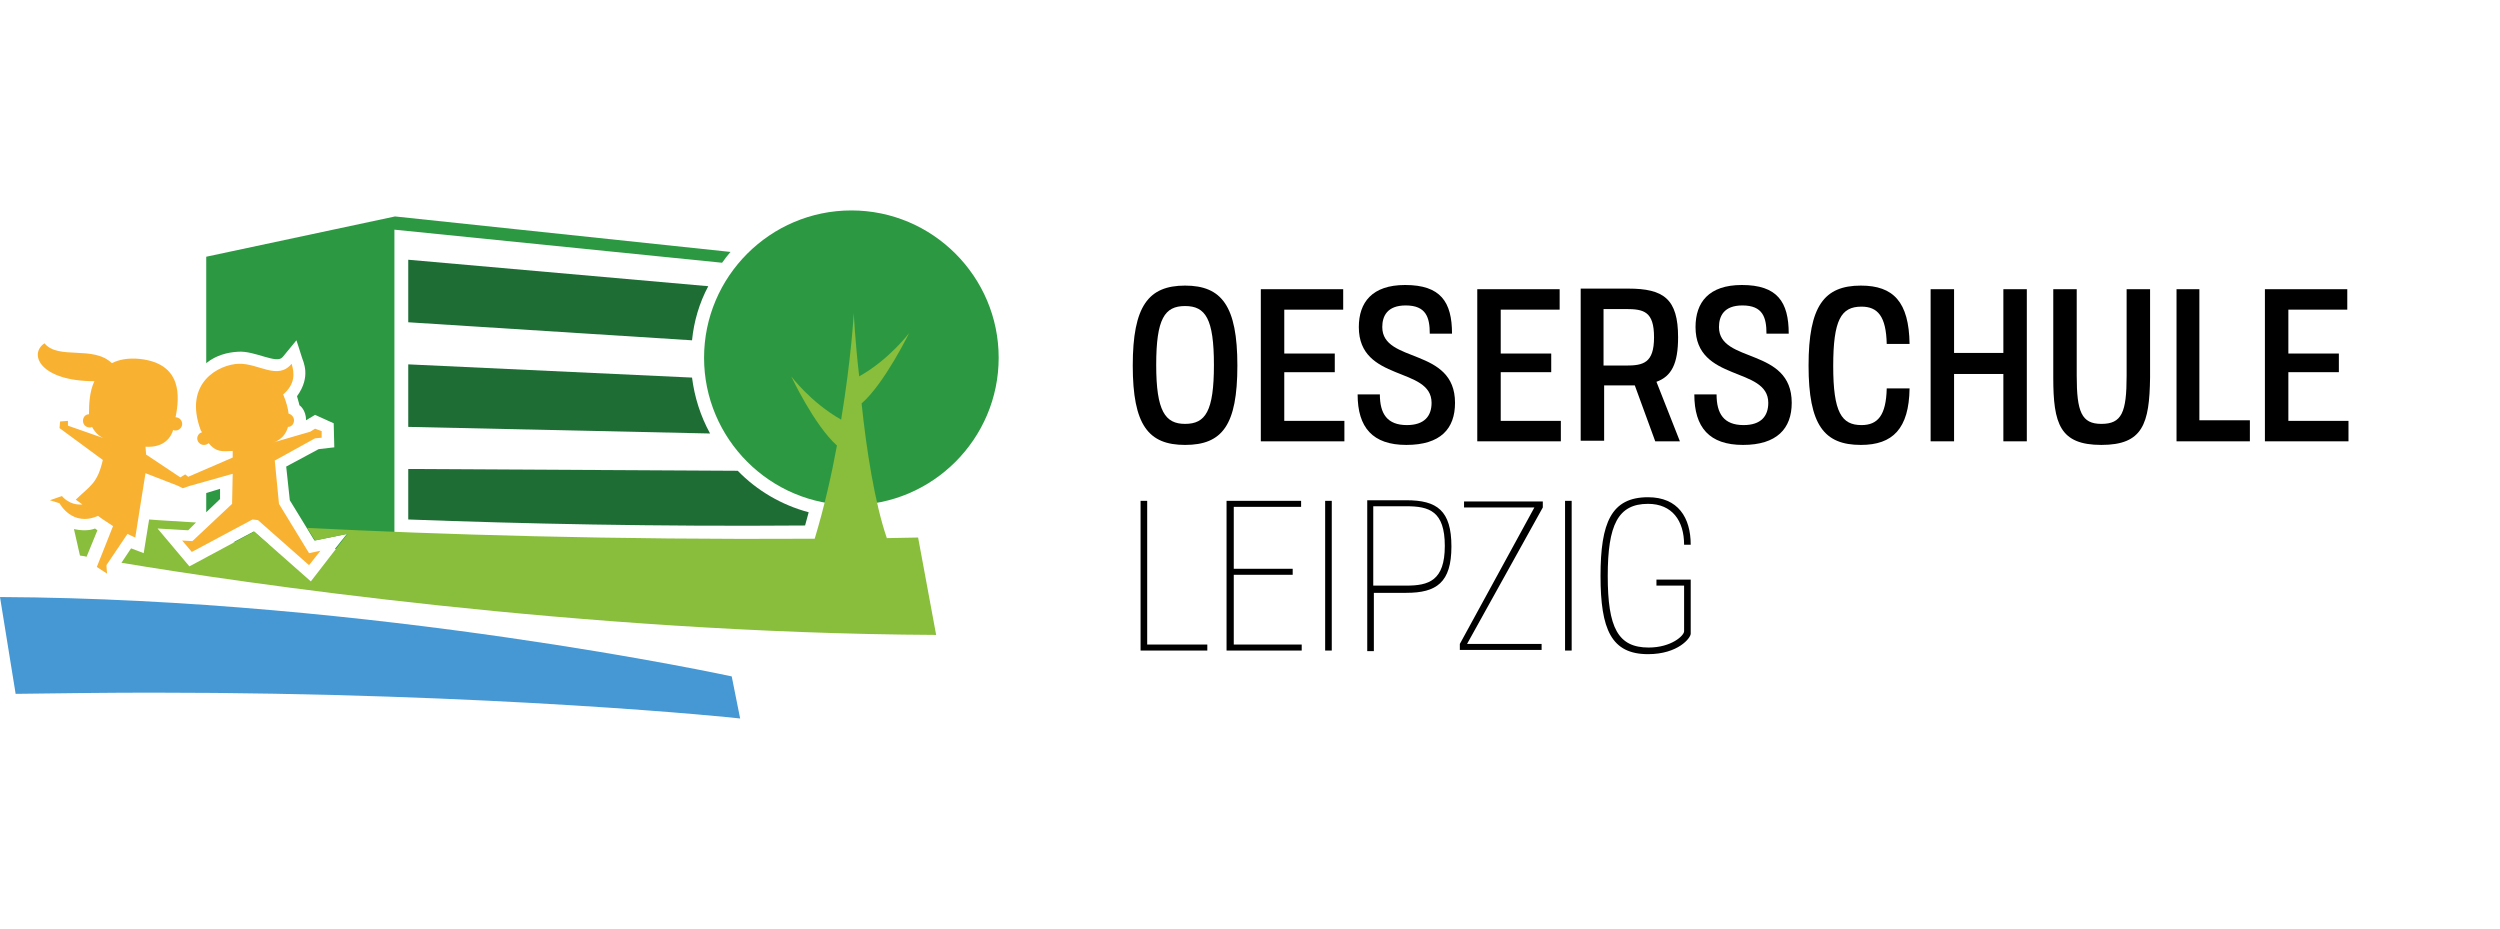
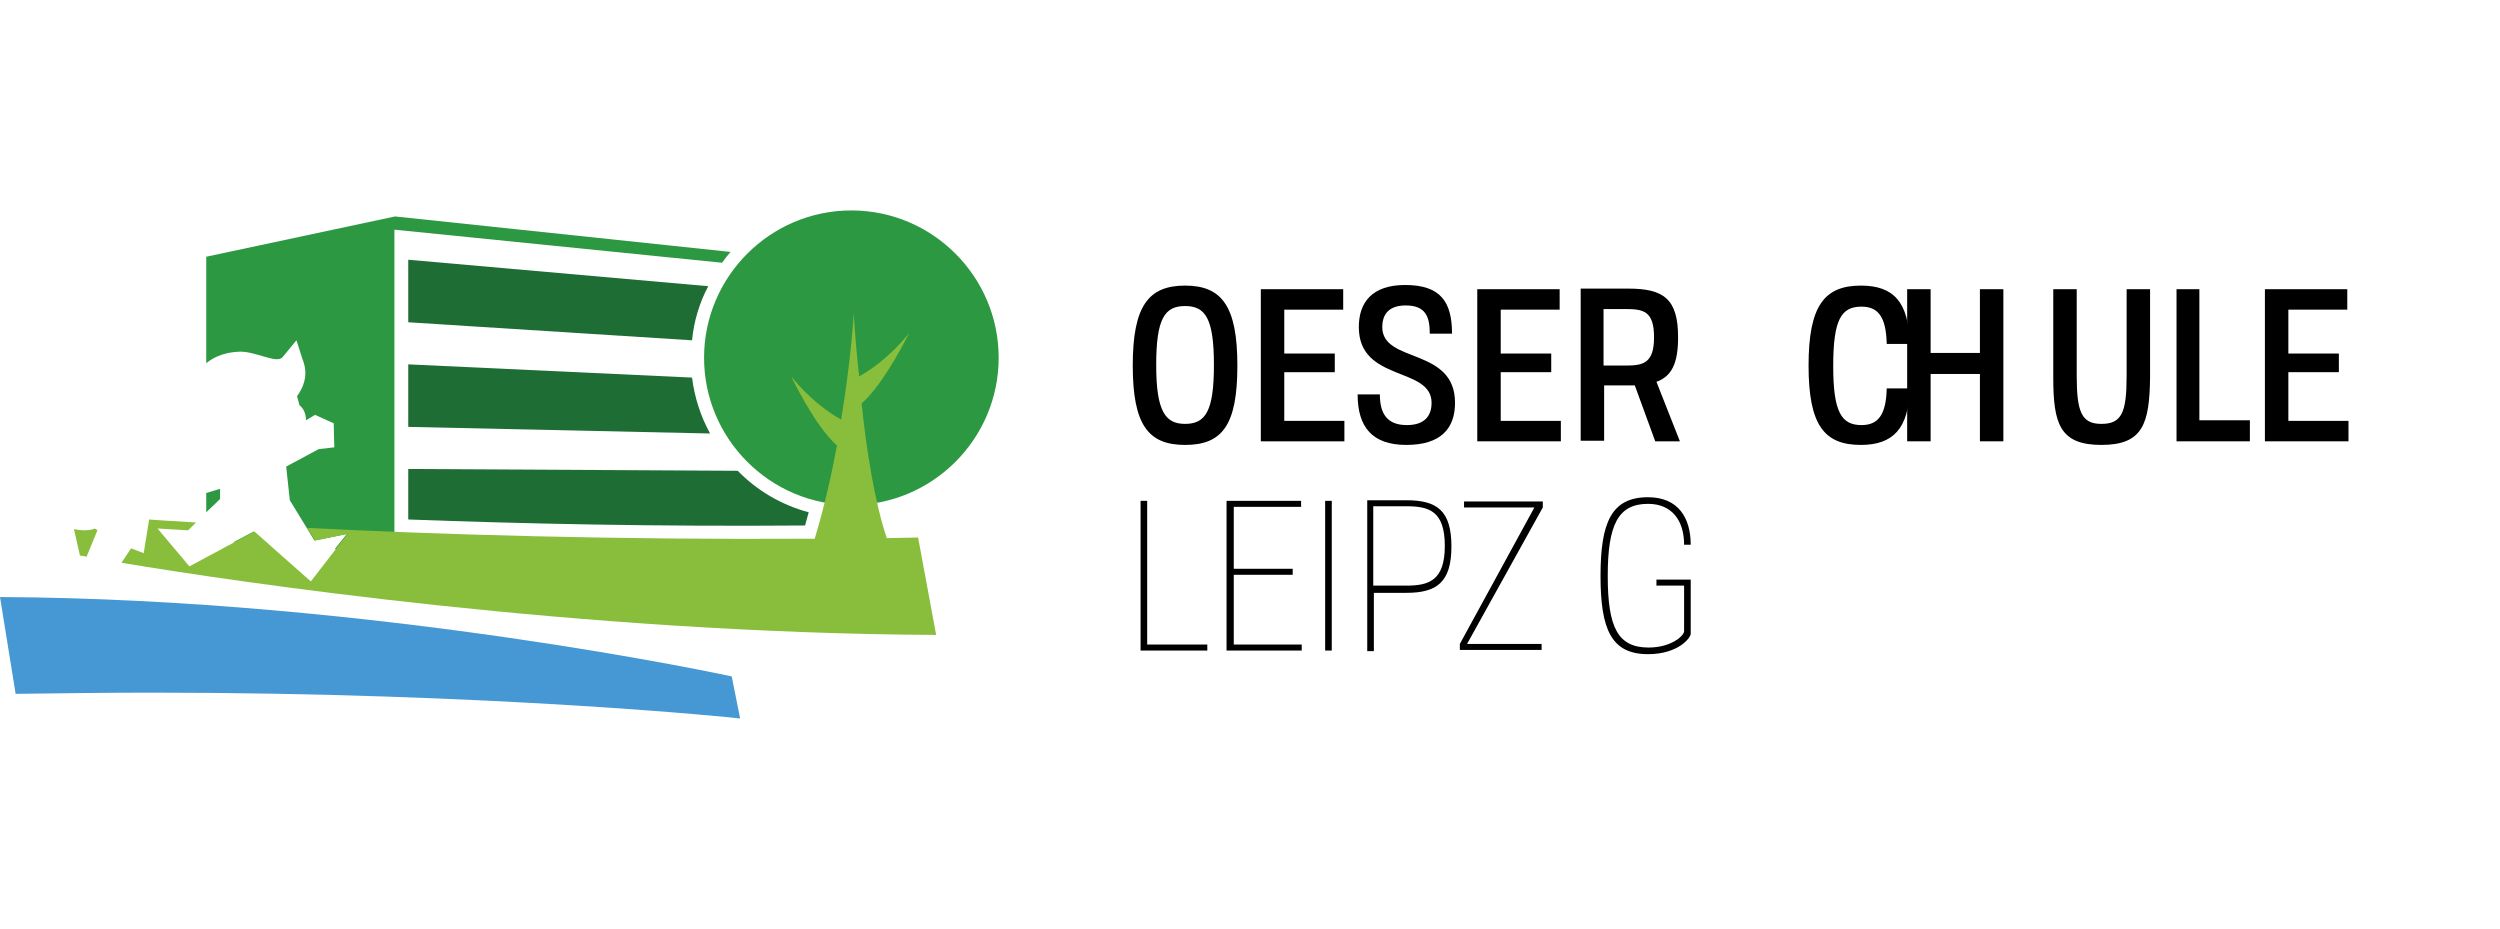
<svg xmlns="http://www.w3.org/2000/svg" version="1.1" id="Ebene_1" x="0px" y="0px" viewBox="0 0 415.8 154.5" style="enable-background:new 0 0 415.8 154.5;" xml:space="preserve">
  <style type="text/css">
	.st0{fill:#2C9942;}
	.st1{fill:#1E6D35;}
	.st2{fill:#88BE3B;}
	.st3{fill:#F9B132;}
	.st4{fill:#4598D3;}
</style>
  <g>
    <path class="st0" d="M141.6,35c13.5,0,24.5,11,24.5,24.5c0,13.5-11,24.5-24.5,24.5c-13.5,0-24.5-11-24.5-24.5   C117.1,46,128.1,35,141.6,35" />
    <path class="st1" d="M67.9,78v8.4c18.7,0.7,41.2,1.2,66,1l0.6-2.2c-4.5-1.2-8.6-3.6-11.8-6.9L67.9,78z M65.7,86.3L65.7,86.3l0-8.3   h0V86.3z M67.9,60.6V71l50.2,1.1c-1.6-2.9-2.6-6.1-3-9.3L67.9,60.6z M65.7,71L65.7,71l0-10.5h0V71z M67.9,43.2v10.4l47.2,3   c0.3-3.1,1.2-6.2,2.7-9L67.9,43.2z M65.7,53.5L65.7,53.5l0-10.5h0V53.5z" />
    <path class="st0" d="M42.2,88.4l-3.4,1.8l5.9,0.4L42.2,88.4z M36.6,81.3L34.3,82v3.2l2.3-2.2L36.6,81.3z M65.7,36l-31.4,6.7v17.7   c1.6-1.3,3.5-1.8,5.3-1.9c2.8-0.2,6.4,2.1,7.4,0.9c1-1.2,2.3-2.8,2.3-2.8s0.7,2.1,0.9,2.8c0.2,0.7,1.6,3.2-0.8,6.5   c0.3,1,0.4,1.5,0.4,1.5s1.1,0.7,1.1,2.5l1.5-0.9l3.1,1.4l0.1,4L53,74.7l-5.4,2.9l0.6,5.6l4.1,6.7l5.4-1.1l-2,2.5l9.9,0.6V38.2   l54.5,5.5c0.4-0.6,0.9-1.2,1.4-1.8L65.7,36L65.7,36z" />
    <path class="st2" d="M15.8,87.9c0,0-1.2,0.6-3.5,0.1l1,4.4c0,0,0.8,0.1,1.1,0.2l1.8-4.4L15.8,87.9z M142,52.1c0,0-0.4,7.4-2.1,17.7   c-5.1-2.9-8.3-7.2-8.3-7.2s3.8,8.1,7.6,11.5c-0.9,4.9-2.1,10.2-3.7,15.5c-33.5,0.2-62.7-0.7-84.4-1.8l1.3,2.1l5.4-1.1l-6.1,7.9   l-9.4-8.3l-10.8,5.8l-5.3-6.3l5.1,0.3l1.3-1.3c-2.9-0.2-5.4-0.3-7.8-0.5l0,0L23.9,92l-2.1-0.8l-1.6,2.4   c19.2,3.2,76.2,11.7,135.5,12l-3-16.2c-1.7,0-3.5,0.1-5.2,0.1c-2-5.8-3.4-14.7-4.2-22.4c3.8-3.3,7.9-11.7,7.9-11.7   s-3.3,4.4-8.3,7.2C142.2,56.5,142,52.1,142,52.1" />
-     <path class="st3" d="M7.4,57.1c-2.7,1.8-0.7,6.3,8.3,6.3c-0.8,1.7-0.9,3.7-0.9,5.5c-0.6,0-1,0.5-1,1.1c0,0.6,0.5,1.1,1.1,1.1h0   c0.1,0,0.3,0,0.4-0.1c0.6,1.1,1.4,1.7,2,1.9l-6-2.1L11.3,70L10,70.1l-0.1,1.1l7.2,5.3c-0.9,3.9-2,4.2-4.5,6.6   c0.4,0.3,0.7,0.5,1.1,0.8c-2.2,0.2-3.4-1.4-3.4-1.4l-2,0.7l1.6,0.5c0,0,2.1,4,6.4,2.1c0.9,0.7,1.8,1.2,2.5,1.7l-2.7,6.8l1.7,1.1   l-0.1-1.4l3.5-5.2c0.8,0.4,1.3,0.6,1.3,0.6s1.6-10.2,1.7-10.7l5.4,2.1l0.8,0.4l1.2-0.4l7.1-2l-0.1,5L32,90l-1.7-0.1l1.6,1.9   L42,86.4l0.9,0.1l8.5,7.5l1.9-2.4L51.4,92l-5-8.2l-0.7-7.2l6.7-3.7l1.1-0.1v-1.1l-1.1-0.4l-0.8,0.5l-6.2,1.8c0,0,1.9-0.4,2.5-2.6   c0.6,0,1-0.5,1-1.1c0-0.5-0.4-1-0.9-1.1c-0.1-0.9-0.4-2-0.9-3.2c2-1.7,1.9-3.5,1.4-5.1c-2.3,2.8-5.5-0.1-8.8,0   c-3.2,0.1-9.3,3.1-6.3,11.1c0.1,0.1,0.1,0.2,0.2,0.3c-0.5,0.1-0.8,0.6-0.8,1c0,0.6,0.5,1.1,1.1,1.1h0c0.3,0,0.6-0.1,0.8-0.3   c1.2,1.5,2.2,1.4,4,1.3l0,1.1l-7.4,3.2l-0.5-0.4L30,79.4l-5.7-3.8l-0.1-1.3c3.2,0.2,4.3-1.7,4.6-2.8c0.1,0.1,0.3,0.1,0.4,0.1   c0.6,0,1.1-0.5,1.1-1.1c0-0.6-0.5-1.1-1.1-1.1h0h0c0.7-3.5,1.1-8.9-5.9-9.7c-2-0.2-3.5,0.1-4.7,0.7C15.5,57.4,9.7,59.9,7.4,57.1" />
    <path class="st4" d="M123.1,119.5L123.1,119.5c-0.5-0.1-41.2-4.3-97.8-4.3c-7.3,0-14.9,0.1-22.7,0.2L0,99.3   c62.3,0.3,121.7,13.2,121.7,13.2L123.1,119.5" />
    <g>
      <path d="M197.1,74c-6.1,0-8.7-3.3-8.7-13.2s2.6-13.3,8.7-13.3c6.1,0,8.7,3.4,8.7,13.3S203.3,74,197.1,74z M197.1,70.5    c3.4,0,4.8-2.1,4.8-9.8s-1.4-9.8-4.8-9.8c-3.4,0-4.8,2.1-4.8,9.8S193.8,70.5,197.1,70.5z" />
      <path d="M209.7,48.1h13.7v3.4h-9.8v7.3h8.4v3.1h-8.4V70h10v3.4h-13.9V48.1z" />
      <path d="M233.9,74c-5.6,0-8.1-2.9-8.1-8.4h3.7c0,3.2,1.2,5.1,4.5,5.1c2.9,0,4.1-1.5,4.1-3.7c0-6.1-12.1-3.4-12.1-12.6    c0-4.1,2.2-7,7.7-7c5.9,0,7.8,2.8,7.8,8.1h-3.7c0-2.7-0.6-4.7-4-4.7c-3.1,0-3.9,1.8-3.9,3.6c0,6.1,12.1,3.3,12.1,12.6    C242,71.3,239.6,74,233.9,74z" />
      <path d="M245.7,48.1h13.7v3.4h-9.8v7.3h8.4v3.1h-8.4V70h10v3.4h-13.9V48.1z" />
      <path d="M262.8,48h8c5.9,0,8.3,1.7,8.3,8.1c0,4.4-1.1,6.5-3.6,7.4l3.9,9.9h-4.1l-3.4-9.3c-0.4,0-0.7,0-1.1,0h-4v9.2h-3.9V48z     M266.7,60.8h3.7c2.9,0,4.7-0.4,4.7-4.7c0-4.3-1.7-4.7-4.7-4.7h-3.7V60.8z" />
-       <path d="M289.9,74c-5.6,0-8.1-2.9-8.1-8.4h3.7c0,3.2,1.2,5.1,4.5,5.1c2.9,0,4.1-1.5,4.1-3.7c0-6.1-12.1-3.4-12.1-12.6    c0-4.1,2.2-7,7.7-7c5.9,0,7.8,2.8,7.8,8.1h-3.7c0-2.7-0.6-4.7-4-4.7c-3.1,0-3.9,1.8-3.9,3.6c0,6.1,12.1,3.3,12.1,12.6    C298,71.3,295.5,74,289.9,74z" />
      <path d="M309.5,74c-6.1,0-8.7-3.3-8.7-13.2s2.6-13.3,8.7-13.3c5.4,0,8,2.7,8.1,9.7h-3.8c-0.1-4.6-1.5-6.2-4.2-6.2    c-3.4,0-4.7,2.2-4.7,9.9s1.4,9.8,4.7,9.8c2.7,0,4.1-1.6,4.2-6.1h3.8C317.5,71.3,314.8,74,309.5,74z" />
-       <path d="M321.1,48.1h3.9v10.6h8.2V48.1h3.9v25.3h-3.9V62.2h-8.2v11.2h-3.9V48.1z" />
+       <path d="M321.1,48.1v10.6h8.2V48.1h3.9v25.3h-3.9V62.2h-8.2v11.2h-3.9V48.1z" />
      <path d="M349.5,74c-6.9,0-8-3.5-8-11.2V48.1h3.9v14.4c0,6,0.8,8,4.1,8c3.4,0,4.2-1.9,4.2-8V48.1h3.9v14.7    C357.5,70.5,356.4,74,349.5,74z" />
      <path d="M361.9,48.1h3.9v21.8h8.4v3.5h-12.2V48.1z" />
      <path d="M376.7,48.1h13.7v3.4h-9.8v7.3h8.4v3.1h-8.4V70h10v3.4h-13.9V48.1z" />
    </g>
    <g>
      <path d="M189.7,83.3h1.1v23.9h10v1h-11.1V83.3z" />
      <path d="M204.1,83.3h12.3v1h-11.2v10.3h9.8v1h-9.8v11.6h11.3v1h-12.5V83.3z" />
      <path d="M220.4,83.3h1.1v24.9h-1.1V83.3z" />
      <path d="M227.3,83.2h6.6c5.1,0,7.5,1.7,7.5,7.7c0,6-2.5,7.7-7.5,7.7h-5.4v9.7h-1.1V83.2z M228.4,97.4l5.5,0c3.7,0,6.4-0.8,6.4-6.6    s-2.6-6.6-6.4-6.6h-5.5V97.4z" />
    </g>
    <g>
      <path d="M242.8,107.1l12.4-22.7h-11.7v-1h13.1v1L244,107.1h12.4v1h-13.6V107.1z" />
-       <path d="M260.3,83.3h1.1v24.9h-1.1V83.3z" />
      <path d="M274.1,108.8c-6.1,0-7.9-4.1-7.9-13s1.8-13.1,7.9-13.1c5,0,7.1,3.4,7.1,7.9h-1.1c0-4-2-6.8-6-6.8c-5,0-6.7,3.5-6.7,12    c0,8.6,1.7,11.9,6.8,11.9c3.8,0,5.9-2,5.9-2.7v-7.6h-4.6v-1h5.7v9C281.2,106.1,279.1,108.8,274.1,108.8z" />
    </g>
  </g>
</svg>